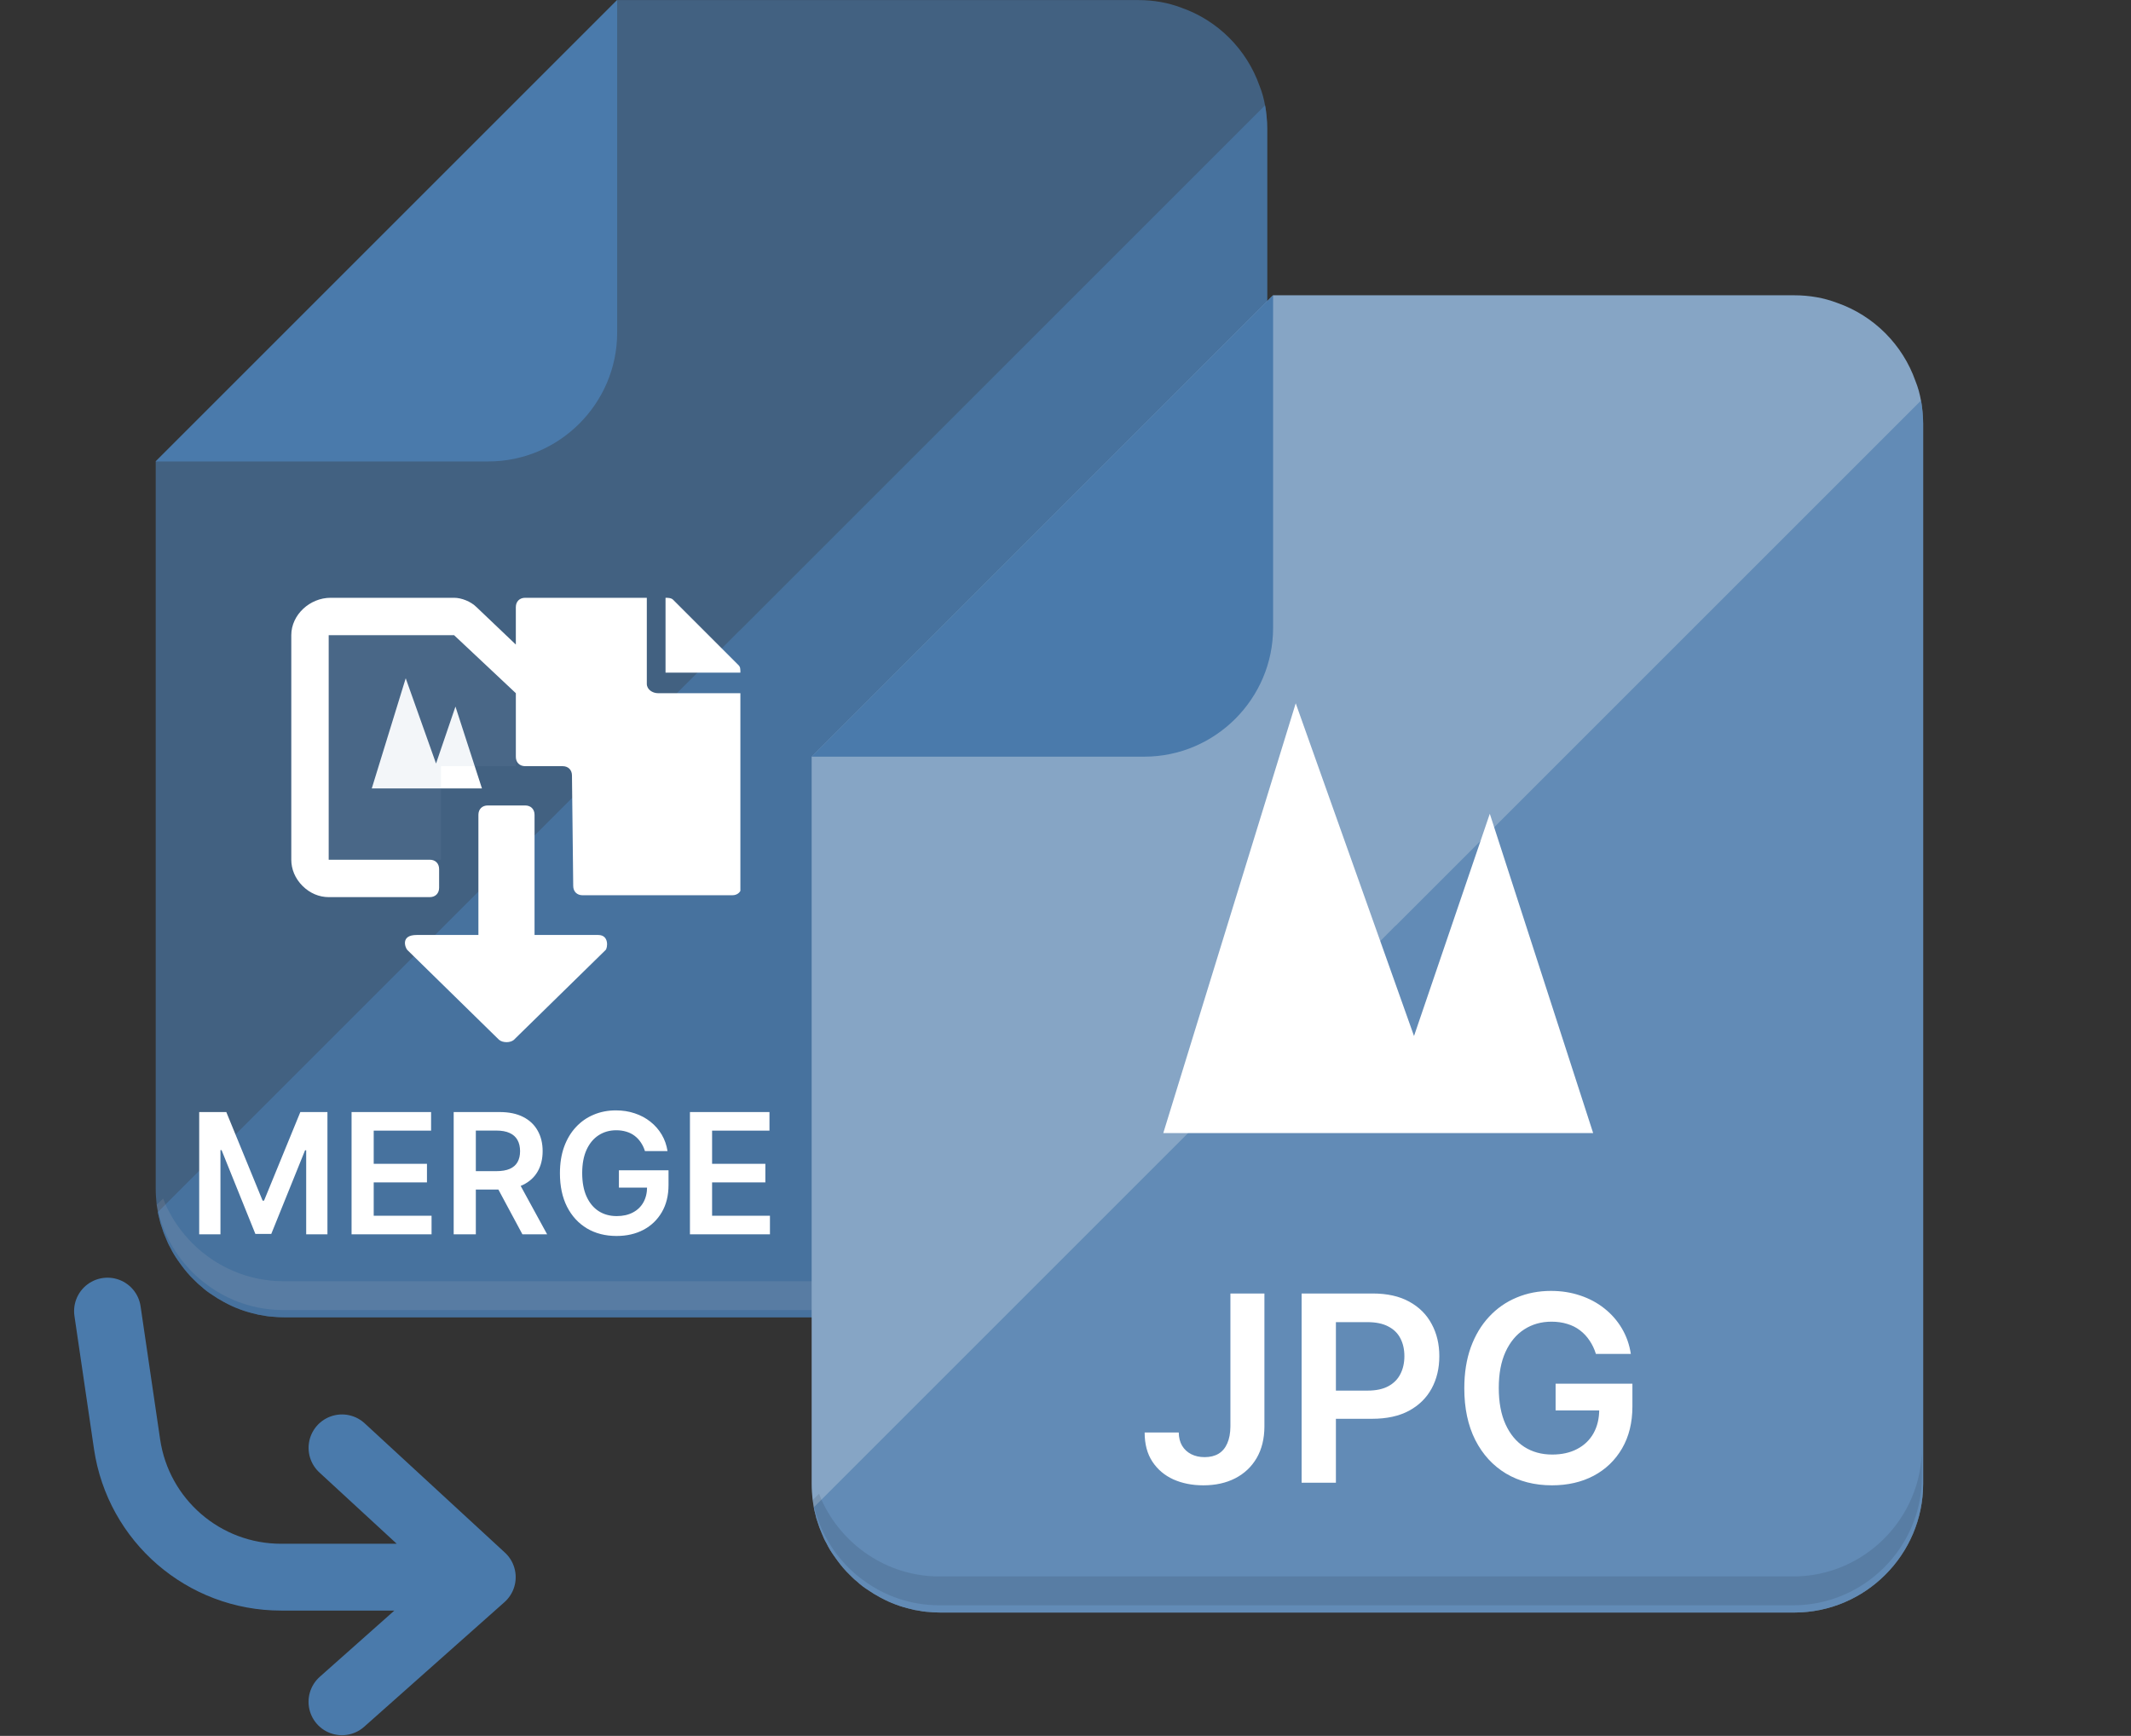
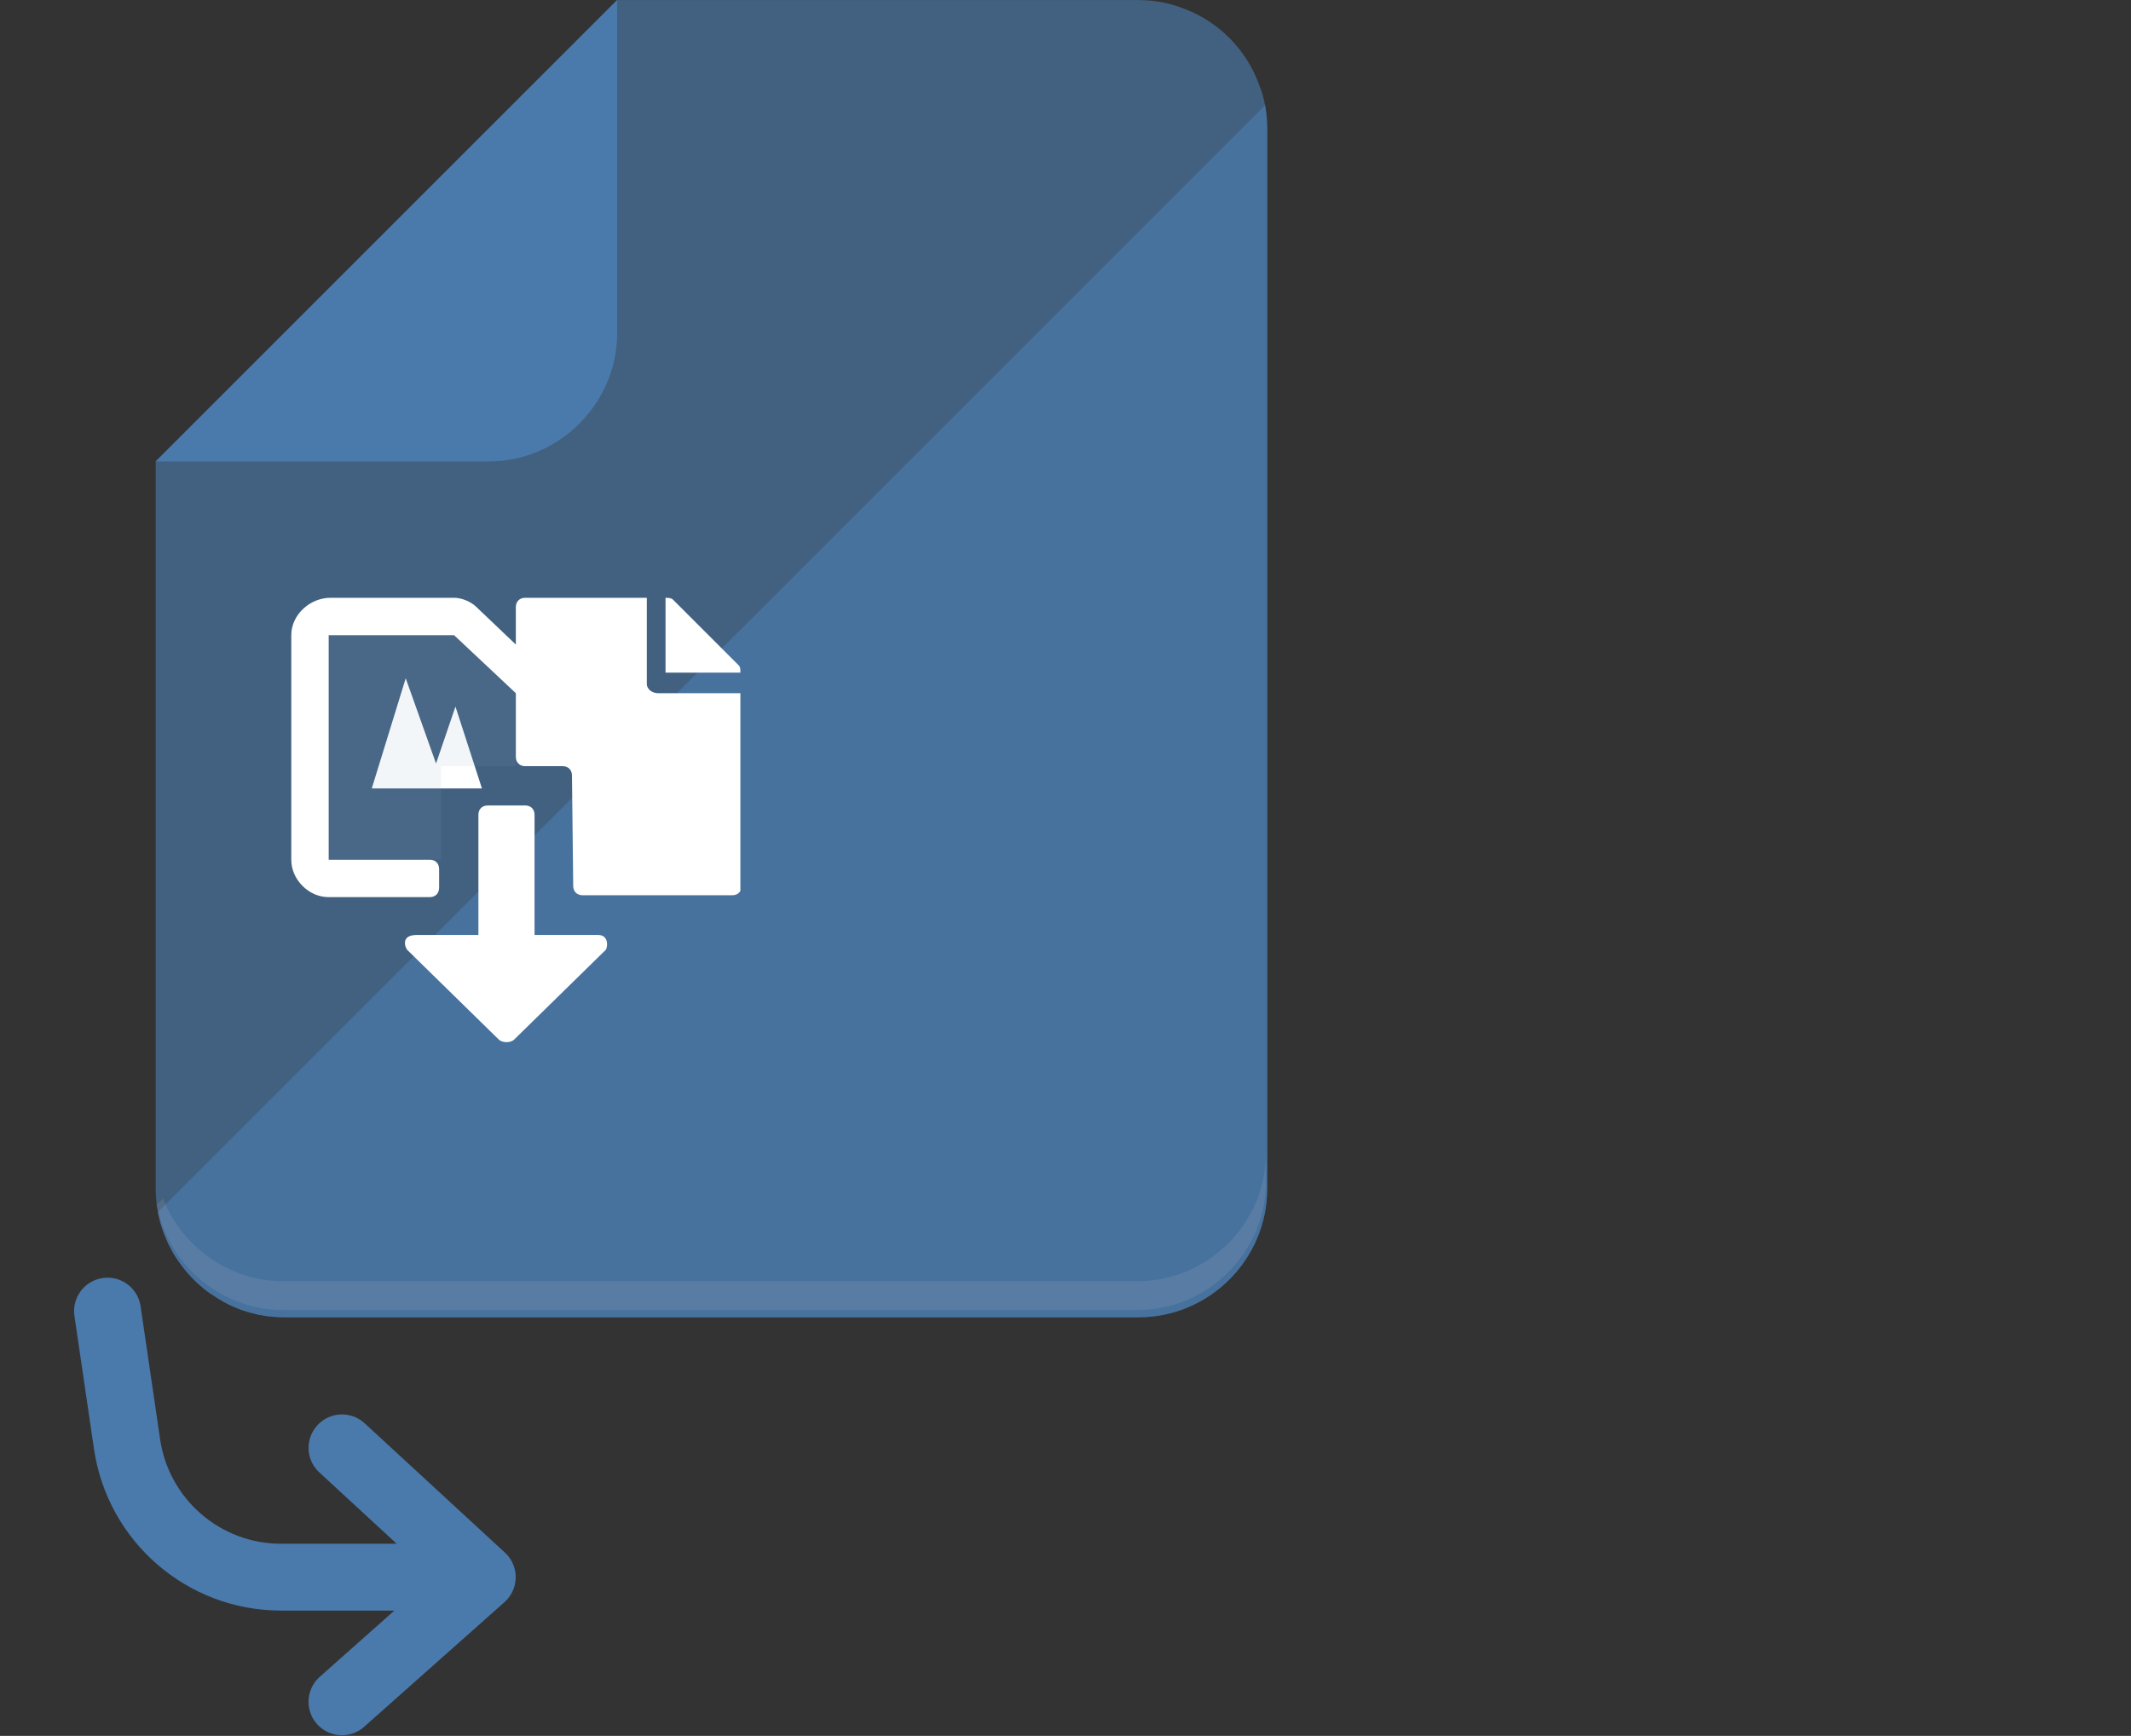
<svg xmlns="http://www.w3.org/2000/svg" width="556" height="453" viewBox="0 0 556 453" fill="none">
  <rect x="0" y="0" width="556" height="453" fill="#333333" stroke="none" />
-   <path opacity="0.65" d="M330.625 33.578V310.155C330.625 328.651 315.51 343.766 297.014 343.766H74.185C73.16 343.766 72.135 343.715 71.162 343.613C70.138 343.562 69.164 343.408 68.191 343.203C67.678 343.152 67.166 343.049 66.705 342.896C63.887 342.281 61.172 341.256 58.712 339.924C58.66 339.924 58.66 339.873 58.66 339.873C58.507 339.822 58.353 339.77 58.25 339.668C57.277 339.155 56.354 338.592 55.483 337.977C54.408 337.311 53.383 336.542 52.461 335.671C51.795 335.158 51.179 334.544 50.565 333.929C49.387 332.801 48.311 331.521 47.337 330.188C47.029 329.779 46.722 329.317 46.414 328.907C45.697 327.883 45.031 326.807 44.519 325.731C44.007 324.859 43.596 323.937 43.238 323.015C42.828 322.093 42.469 321.119 42.162 320.095C41.906 319.429 41.752 318.814 41.598 318.097C41.445 317.533 41.291 316.918 41.188 316.303C41.085 315.79 41.034 315.228 40.932 314.715C40.932 314.612 40.881 314.509 40.881 314.408C40.727 313.024 40.626 311.589 40.626 310.156V120.425L161.031 0.018H297.014C300.959 0.018 304.751 0.683 308.235 2.015C317.765 5.346 325.297 12.929 328.627 22.408C329.293 24.048 329.755 25.739 330.062 27.481C330.267 28.454 330.37 29.479 330.472 30.453C330.574 31.477 330.625 32.553 330.625 33.578Z" fill="#4A7AAB" />
+   <path opacity="0.65" d="M330.625 33.578V310.155C330.625 328.651 315.51 343.766 297.014 343.766H74.185C73.16 343.766 72.135 343.715 71.162 343.613C70.138 343.562 69.164 343.408 68.191 343.203C67.678 343.152 67.166 343.049 66.705 342.896C63.887 342.281 61.172 341.256 58.712 339.924C58.66 339.924 58.66 339.873 58.66 339.873C58.507 339.822 58.353 339.77 58.25 339.668C54.408 337.311 53.383 336.542 52.461 335.671C51.795 335.158 51.179 334.544 50.565 333.929C49.387 332.801 48.311 331.521 47.337 330.188C47.029 329.779 46.722 329.317 46.414 328.907C45.697 327.883 45.031 326.807 44.519 325.731C44.007 324.859 43.596 323.937 43.238 323.015C42.828 322.093 42.469 321.119 42.162 320.095C41.906 319.429 41.752 318.814 41.598 318.097C41.445 317.533 41.291 316.918 41.188 316.303C41.085 315.79 41.034 315.228 40.932 314.715C40.932 314.612 40.881 314.509 40.881 314.408C40.727 313.024 40.626 311.589 40.626 310.156V120.425L161.031 0.018H297.014C300.959 0.018 304.751 0.683 308.235 2.015C317.765 5.346 325.297 12.929 328.627 22.408C329.293 24.048 329.755 25.739 330.062 27.481C330.267 28.454 330.37 29.479 330.472 30.453C330.574 31.477 330.625 32.553 330.625 33.578Z" fill="#4A7AAB" />
  <path d="M127.424 120.418C145.904 120.418 161.023 105.298 161.023 86.819V0L40.605 120.418H127.424Z" fill="#4A7AAB" />
  <path opacity="0.69" d="M330.63 33.582V310.159C330.63 328.654 315.515 343.77 297.019 343.77H74.19C73.165 343.77 72.14 343.719 71.167 343.616C70.142 343.565 69.169 343.411 68.195 343.207C67.683 343.156 67.171 343.053 66.71 342.899C63.892 342.284 61.176 341.259 58.716 339.927C58.665 339.927 58.665 339.876 58.665 339.876C58.511 339.825 58.358 339.774 58.255 339.672C57.282 339.159 56.359 338.595 55.488 337.98C54.413 337.314 53.387 336.545 52.465 335.675C51.799 335.162 51.184 334.547 50.57 333.932C49.392 332.805 48.315 331.525 47.342 330.192C47.034 329.782 46.727 329.321 46.419 328.911C45.702 327.886 45.035 326.81 44.524 325.734C44.011 324.863 43.601 323.941 43.243 323.019C42.833 322.096 42.474 321.123 42.166 320.098C41.911 319.432 41.756 318.817 41.603 318.1C41.449 317.537 41.296 316.922 41.193 316.307L178.406 179.094L186.296 171.254L192.957 164.543H193.008L330.067 27.485C330.272 28.457 330.374 29.483 330.477 30.456C330.579 31.48 330.63 32.557 330.63 33.582Z" fill="#4A7AAB" />
  <path opacity="0.1" d="M330.321 300.73V308.313C330.321 326.759 315.206 341.874 296.761 341.874H73.932C66.554 341.874 59.688 339.466 54.155 335.366C51.286 333.316 48.826 330.806 46.725 327.937C44.215 324.452 42.319 320.507 41.294 316.203C41.141 315.741 41.038 315.23 40.936 314.717C40.936 314.615 40.885 314.512 40.885 314.41L42.575 312.771C42.78 313.283 42.986 313.796 43.19 314.308C48.468 326.041 60.304 334.342 73.933 334.342H296.762C315.207 334.342 330.321 319.227 330.321 300.73Z" fill="#F3D9CC" />
-   <path d="M51.973 290.202H59.045L68.516 313.319H68.89L78.361 290.202H85.433V322.104H79.887V300.187H79.591L70.775 322.011H66.631L57.814 300.141H57.518L57.518 322.104H51.973L51.973 290.202ZM91.726 322.104V290.202H112.475V295.047H97.505V303.708H111.4V308.552H97.505V317.26H112.599V322.104H91.726ZM118.371 322.104V290.202H130.334C132.785 290.202 134.841 290.628 136.503 291.48C138.175 292.331 139.436 293.525 140.288 295.062C141.15 296.589 141.581 298.37 141.581 300.405C141.581 302.451 141.145 304.227 140.272 305.733C139.41 307.228 138.138 308.386 136.456 309.207C134.774 310.017 132.707 310.422 130.256 310.422H121.735V305.624H129.477C130.91 305.624 132.084 305.426 132.998 305.032C133.912 304.627 134.587 304.04 135.023 303.272C135.469 302.493 135.693 301.537 135.693 300.405C135.693 299.273 135.469 298.308 135.023 297.508C134.576 296.698 133.896 296.085 132.982 295.67C132.068 295.244 130.89 295.031 129.446 295.031H124.15V322.104H118.371ZM134.852 307.649L142.749 322.104H136.3L128.543 307.649H134.852ZM168.273 300.39C168.013 299.549 167.655 298.796 167.198 298.131C166.751 297.456 166.211 296.88 165.578 296.402C164.955 295.924 164.238 295.566 163.428 295.327C162.618 295.078 161.735 294.953 160.78 294.953C159.066 294.953 157.54 295.384 156.2 296.246C154.861 297.108 153.806 298.375 153.038 300.047C152.28 301.709 151.901 303.734 151.901 306.122C151.901 308.532 152.28 310.572 153.038 312.244C153.796 313.916 154.85 315.188 156.2 316.061C157.55 316.922 159.118 317.353 160.904 317.353C162.525 317.353 163.926 317.042 165.11 316.419C166.305 315.796 167.224 314.913 167.868 313.771C168.511 312.618 168.833 311.268 168.833 309.721L170.142 309.923H161.481V305.406H174.426V309.238C174.426 311.969 173.844 314.331 172.681 316.325C171.518 318.319 169.919 319.856 167.883 320.936C165.848 322.006 163.511 322.541 160.873 322.541C157.934 322.541 155.354 321.881 153.131 320.562C150.919 319.233 149.19 317.348 147.944 314.908C146.708 312.457 146.091 309.549 146.091 306.185C146.091 303.609 146.454 301.309 147.181 299.284C147.918 297.259 148.946 295.54 150.265 294.128C151.584 292.705 153.131 291.625 154.907 290.888C156.683 290.14 158.615 289.766 160.702 289.766C162.467 289.766 164.113 290.026 165.64 290.545C167.167 291.054 168.522 291.781 169.706 292.726C170.9 293.671 171.881 294.792 172.65 296.09C173.418 297.389 173.922 298.822 174.161 300.39H168.273ZM180.014 322.104V290.202H200.763V295.047H185.793V303.708H199.688V308.552H185.793V317.26H200.887V322.104H180.014Z" fill="white" />
  <path d="M28.05 342.145L33.15 376.863V376.863C36.078 396.803 53.185 411.581 73.34 411.581L125.83 411.581M125.83 411.581L89.229 377.834M125.83 411.581L89.219 444.105" stroke="#4A7AAB" stroke-width="17.438" stroke-linecap="round" stroke-linejoin="round" />
  <g clip-path="url(#clip0_1523_1078)">
    <path d="M501.767 110.619V387.196C501.767 405.692 486.652 420.808 468.155 420.808H245.326C244.302 420.808 243.276 420.757 242.303 420.654C241.279 420.603 240.305 420.449 239.332 420.244C238.819 420.193 238.307 420.09 237.846 419.937C235.028 419.322 232.313 418.297 229.853 416.965C229.802 416.965 229.802 416.914 229.802 416.914C229.648 416.863 229.494 416.811 229.391 416.709C228.418 416.196 227.495 415.633 226.624 415.018C225.549 414.352 224.524 413.583 223.602 412.712C222.936 412.199 222.321 411.585 221.706 410.97C220.528 409.843 219.452 408.562 218.478 407.229C218.171 406.82 217.863 406.359 217.556 405.948C216.839 404.924 216.172 403.848 215.66 402.772C215.148 401.9 214.738 400.978 214.379 400.057C213.969 399.134 213.61 398.16 213.303 397.136C213.047 396.47 212.893 395.855 212.739 395.138C212.586 394.574 212.432 393.959 212.329 393.344C212.227 392.831 212.175 392.269 212.073 391.756C212.073 391.653 212.022 391.55 212.022 391.449C211.869 390.065 211.767 388.63 211.767 387.197V197.466L332.172 77.059H468.155C472.1 77.059 475.892 77.724 479.376 79.056C488.906 82.387 496.438 89.97 499.768 99.449C500.434 101.089 500.896 102.78 501.203 104.522C501.408 105.495 501.511 106.52 501.613 107.494C501.716 108.518 501.767 109.595 501.767 110.619Z" fill="#86A5C5" />
    <path d="M298.566 197.459C317.045 197.459 332.165 182.339 332.165 163.86V77.041L211.747 197.459H298.566Z" fill="#4A7AAB" />
    <path opacity="0.6" d="M501.772 110.621V387.198C501.772 405.693 486.657 420.809 468.161 420.809H245.331C244.307 420.809 243.282 420.758 242.309 420.655C241.284 420.604 240.311 420.45 239.337 420.246C238.825 420.194 238.312 420.092 237.851 419.938C235.033 419.323 232.318 418.298 229.858 416.966C229.807 416.966 229.807 416.915 229.807 416.915C229.653 416.864 229.499 416.813 229.397 416.71C228.423 416.198 227.501 415.634 226.63 415.019C225.554 414.353 224.529 413.584 223.607 412.714C222.941 412.201 222.326 411.586 221.712 410.971C220.533 409.844 219.457 408.563 218.483 407.231C218.176 406.821 217.868 406.36 217.561 405.95C216.844 404.925 216.177 403.849 215.665 402.773C215.153 401.902 214.743 400.98 214.384 400.058C213.974 399.135 213.616 398.162 213.308 397.137C213.052 396.471 212.898 395.856 212.745 395.139C212.591 394.576 212.437 393.961 212.334 393.346L349.547 256.133L357.438 248.293L364.098 241.582H364.149L501.209 104.523C501.413 105.496 501.516 106.522 501.619 107.495C501.721 108.519 501.772 109.596 501.772 110.621Z" fill="#4A7AAB" />
    <path opacity="0.1" d="M501.453 377.774V385.357C501.453 403.803 486.338 418.917 467.892 418.917H245.063C237.685 418.917 230.819 416.51 225.286 412.41C222.417 410.36 219.957 407.85 217.857 404.981C215.346 401.496 213.45 397.551 212.426 393.247C212.272 392.785 212.17 392.274 212.067 391.761C212.067 391.658 212.016 391.556 212.016 391.454L213.707 389.815C213.912 390.327 214.117 390.84 214.322 391.352C219.599 403.085 231.435 411.386 245.064 411.386H467.894C486.338 411.386 501.453 396.271 501.453 377.774Z" fill="#040000" />
    <path d="M321.026 337.552H329.9V372.275C329.884 375.458 329.209 378.199 327.874 380.498C326.54 382.78 324.675 384.541 322.28 385.778C319.901 387 317.128 387.611 313.961 387.611C311.067 387.611 308.463 387.097 306.148 386.068C303.85 385.023 302.025 383.48 300.675 381.438C299.324 379.396 298.649 376.856 298.649 373.818H307.547C307.563 375.152 307.852 376.302 308.415 377.266C308.994 378.231 309.789 378.97 310.802 379.485C311.815 379.999 312.98 380.256 314.299 380.256C315.729 380.256 316.943 379.959 317.94 379.364C318.936 378.753 319.692 377.853 320.206 376.664C320.737 375.474 321.01 374.011 321.026 372.275V337.552ZM339.605 386.936V337.552H358.124C361.918 337.552 365.101 338.259 367.673 339.674C370.261 341.089 372.215 343.034 373.533 345.509C374.867 347.969 375.534 350.766 375.534 353.901C375.534 357.068 374.867 359.881 373.533 362.34C372.198 364.8 370.229 366.737 367.625 368.152C365.021 369.55 361.814 370.249 358.004 370.249H345.73V362.895H356.798C359.017 362.895 360.833 362.509 362.248 361.737C363.662 360.966 364.707 359.905 365.382 358.555C366.074 357.204 366.419 355.653 366.419 353.901C366.419 352.148 366.074 350.605 365.382 349.271C364.707 347.937 363.654 346.9 362.224 346.16C360.809 345.405 358.984 345.027 356.75 345.027H348.551V386.936H339.605ZM416.388 353.322C415.986 352.02 415.431 350.854 414.724 349.826C414.033 348.781 413.197 347.888 412.216 347.149C411.252 346.41 410.143 345.855 408.889 345.485C407.635 345.099 406.268 344.906 404.789 344.906C402.137 344.906 399.774 345.574 397.7 346.908C395.626 348.242 393.995 350.203 392.805 352.791C391.632 355.364 391.045 358.498 391.045 362.196C391.045 365.925 391.632 369.084 392.805 371.672C393.979 374.26 395.61 376.23 397.7 377.58C399.79 378.914 402.217 379.581 404.982 379.581C407.49 379.581 409.66 379.099 411.493 378.134C413.342 377.17 414.764 375.804 415.761 374.035C416.758 372.251 417.256 370.161 417.256 367.766L419.281 368.079H405.875V361.086H425.913V367.018C425.913 371.246 425.012 374.903 423.212 377.99C421.411 381.076 418.936 383.455 415.785 385.127C412.634 386.783 409.017 387.611 404.934 387.611C400.385 387.611 396.39 386.59 392.95 384.549C389.526 382.491 386.849 379.573 384.92 375.795C383.007 372.002 382.051 367.501 382.051 362.292C382.051 358.305 382.613 354.745 383.739 351.61C384.88 348.475 386.471 345.815 388.513 343.628C390.555 341.426 392.95 339.754 395.699 338.613C398.448 337.455 401.438 336.877 404.669 336.877C407.402 336.877 409.95 337.279 412.313 338.082C414.676 338.87 416.774 339.995 418.606 341.458C420.455 342.921 421.974 344.657 423.164 346.667C424.353 348.676 425.133 350.895 425.503 353.322H416.388Z" fill="white" />
    <path d="M303.513 295.689L338.069 183.531L368.93 270.358L388.705 212.362L415.671 295.689H303.513Z" fill="white" />
  </g>
  <path d="M97 205.745L105.856 177L113.766 199.253L118.834 184.389L125.745 205.745H97Z" fill="white" />
  <g clip-path="url(#clip1_1523_1078)">
    <g clip-path="url(#clip2_1523_1078)">
      <g clip-path="url(#clip3_1523_1078)">
        <path fill-rule="evenodd" clip-rule="evenodd" d="M173.644 156C174.132 156 175.109 156 175.597 156.488L192.685 173.576C193.173 174.064 193.173 174.552 193.173 175.529H173.644V156ZM124.822 243.994V212.634C124.822 211.169 125.798 210.193 127.263 210.193H137.028C138.492 210.193 139.469 211.169 139.469 212.634V243.994H156.068C159.008 243.994 158.509 247.412 158.021 247.9L134.098 271.335C133.19 272.174 131.154 272.174 130.192 271.335L106.27 247.9C105.781 247.412 104.359 243.994 108.711 243.994H124.822Z" fill="white" />
        <path d="M137.028 156C135.563 156 134.587 156.976 134.587 158.441V168.206L124.334 158.441C122.869 156.976 120.428 156 118.475 156H86.253C80.882 156 76 160.394 76 165.764V224.351C76 226.792 76.976 229.233 78.929 231.186C80.882 233.139 83.323 234.116 85.764 234.116H112.128C113.593 234.116 114.57 233.139 114.57 231.674V226.792C114.57 225.328 113.593 224.351 112.128 224.351H85.764V165.764H118.475L134.587 180.899V197.499C134.587 198.964 135.563 199.94 137.028 199.94H146.792C148.257 199.94 149.233 200.916 149.233 202.381L149.559 231.186C149.559 232.651 150.535 233.627 152 233.627H191.058C192.522 233.627 193.499 232.651 193.499 231.186L193.173 180.899H171.692C170.227 180.899 168.762 179.923 168.762 178.458V156H137.028Z" fill="white" />
        <path opacity="0.1" fill-rule="evenodd" clip-rule="evenodd" d="M118.475 165.765L134.586 180.968V195.141V199.94H115.057V224.351H85.764V165.765H118.475Z" fill="#86A5C5" />
      </g>
    </g>
  </g>
  <defs>
    <clipPath id="clip0_1523_1078">
-       <rect width="343.767" height="343.767" fill="white" transform="translate(211.747 77.044)" />
-     </clipPath>
+       </clipPath>
    <clipPath id="clip1_1523_1078">
      <rect width="117.173" height="117.173" fill="white" transform="translate(76 156)" />
    </clipPath>
    <clipPath id="clip2_1523_1078">
      <rect width="117.173" height="117.173" fill="white" transform="translate(76 156)" />
    </clipPath>
    <clipPath id="clip3_1523_1078">
      <rect width="117.173" height="117.173" fill="white" transform="translate(76 156)" />
    </clipPath>
  </defs>
</svg>